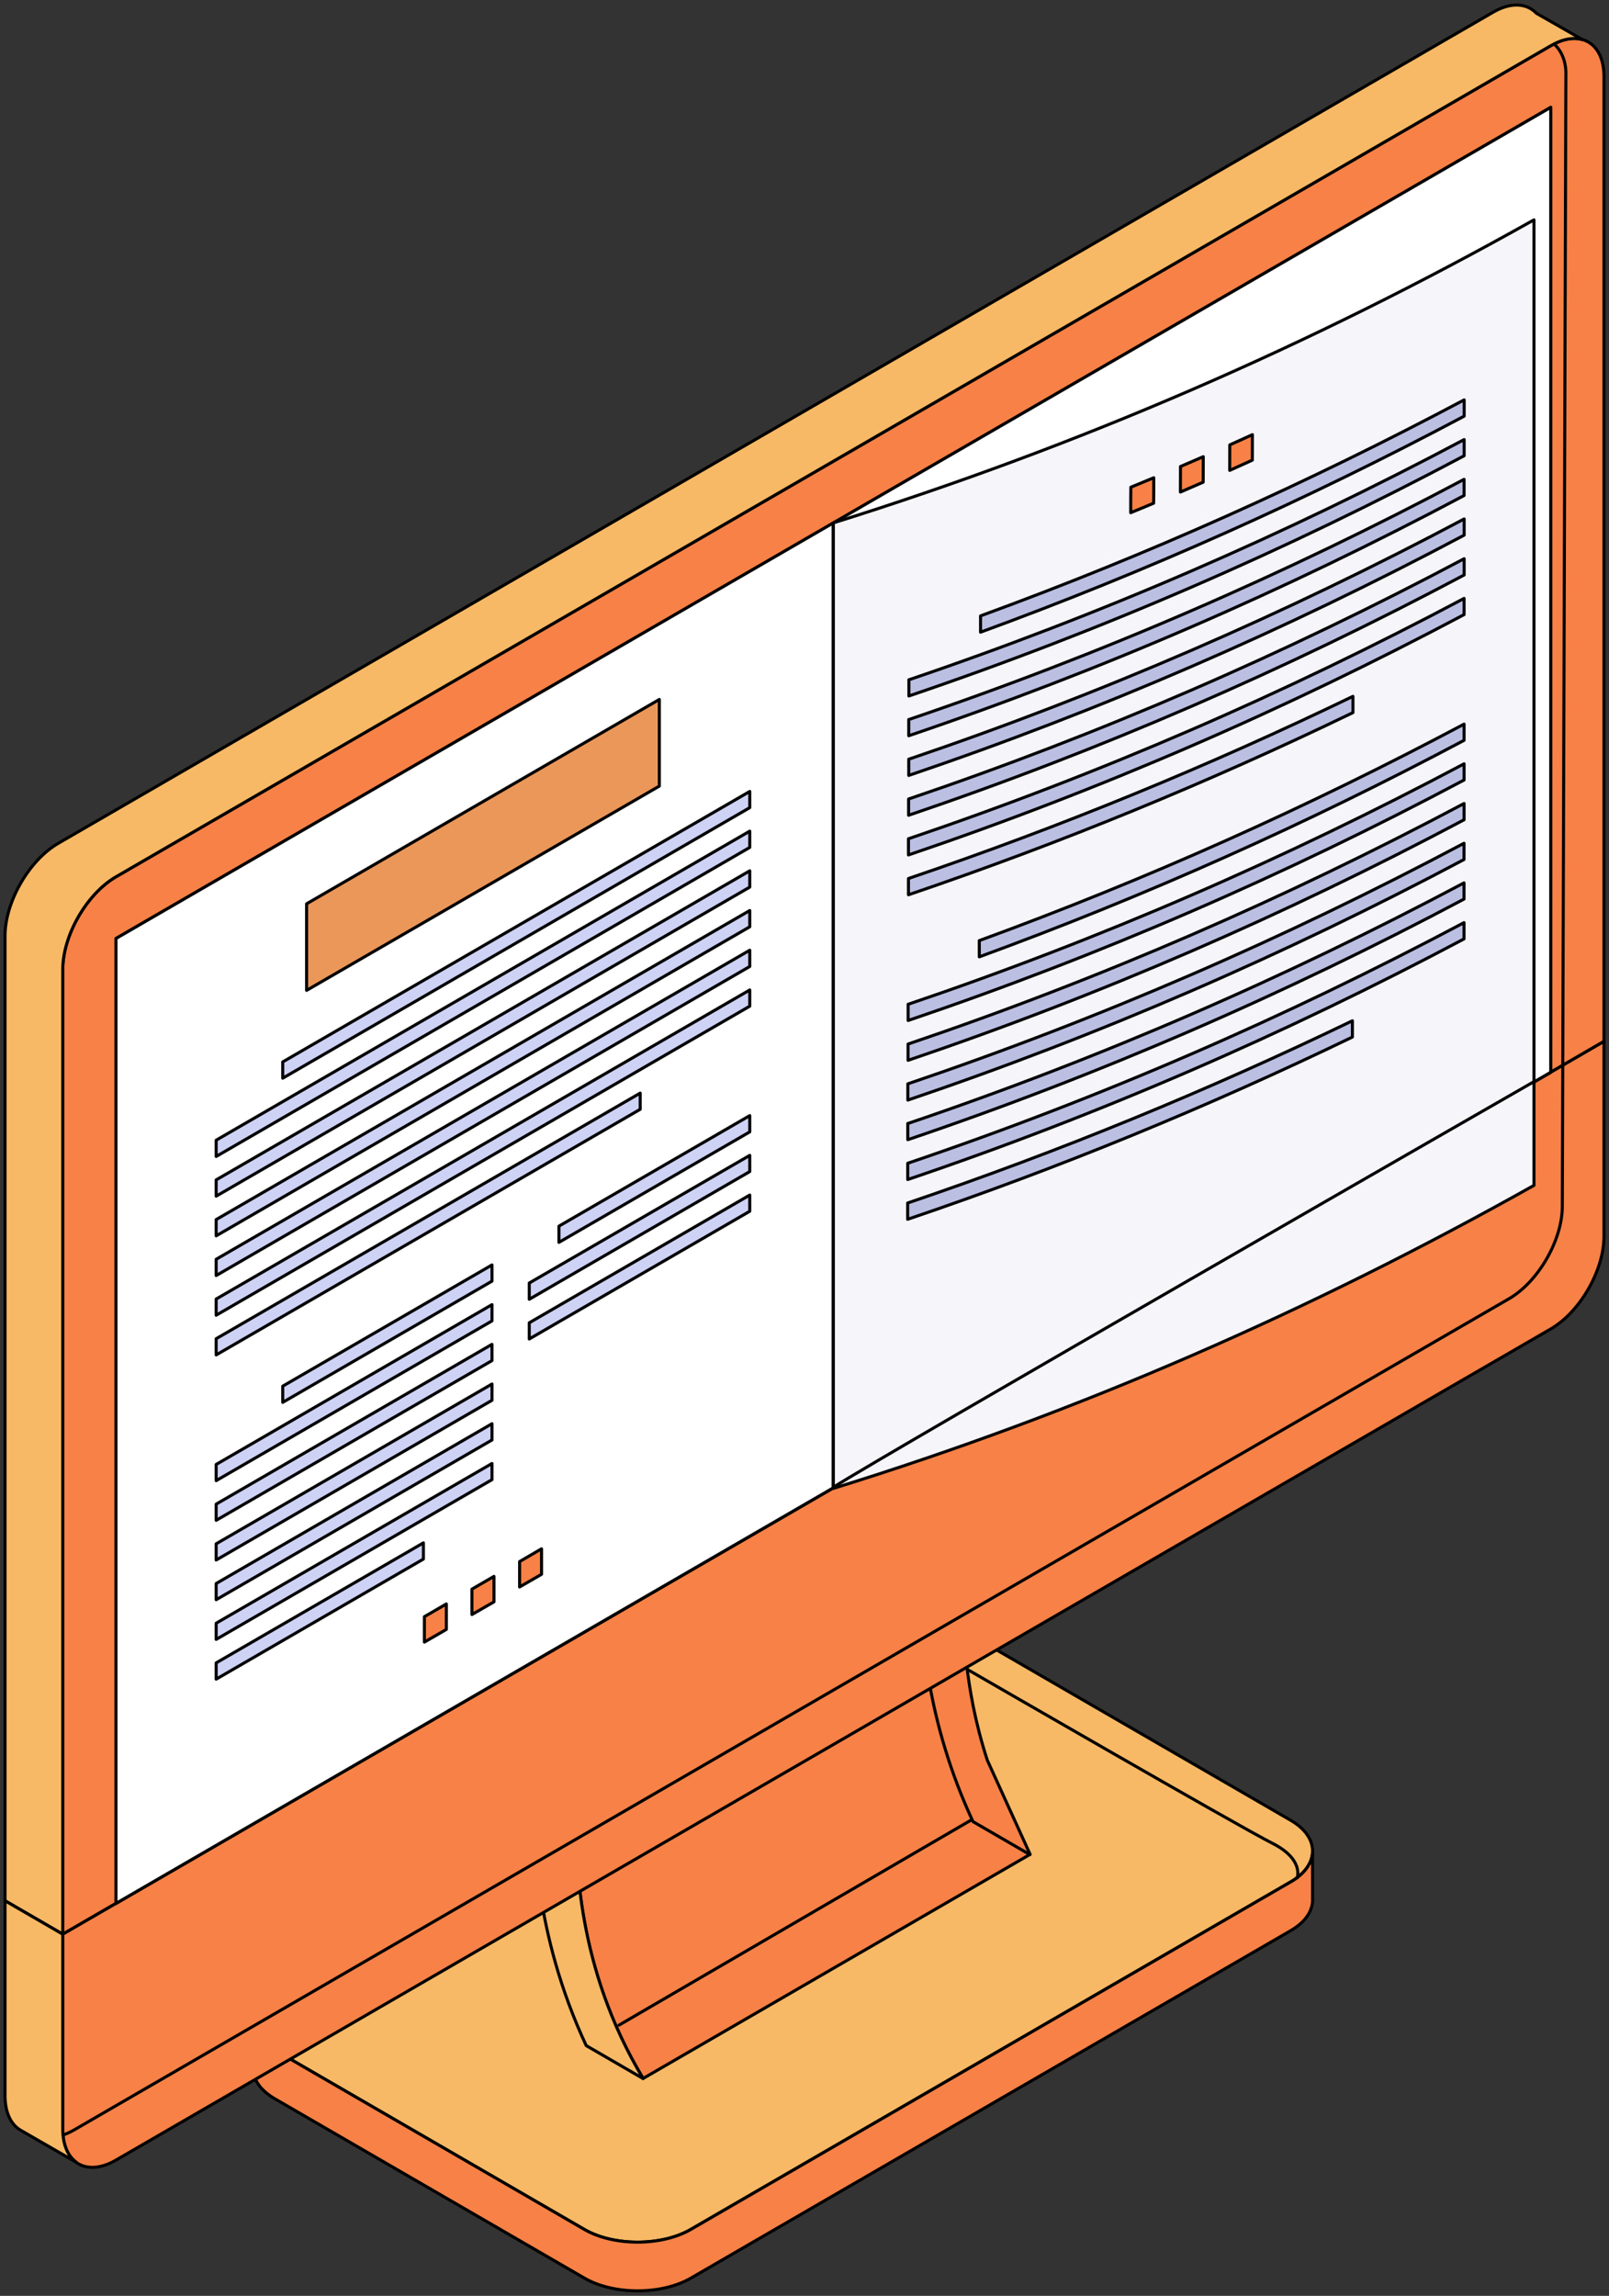
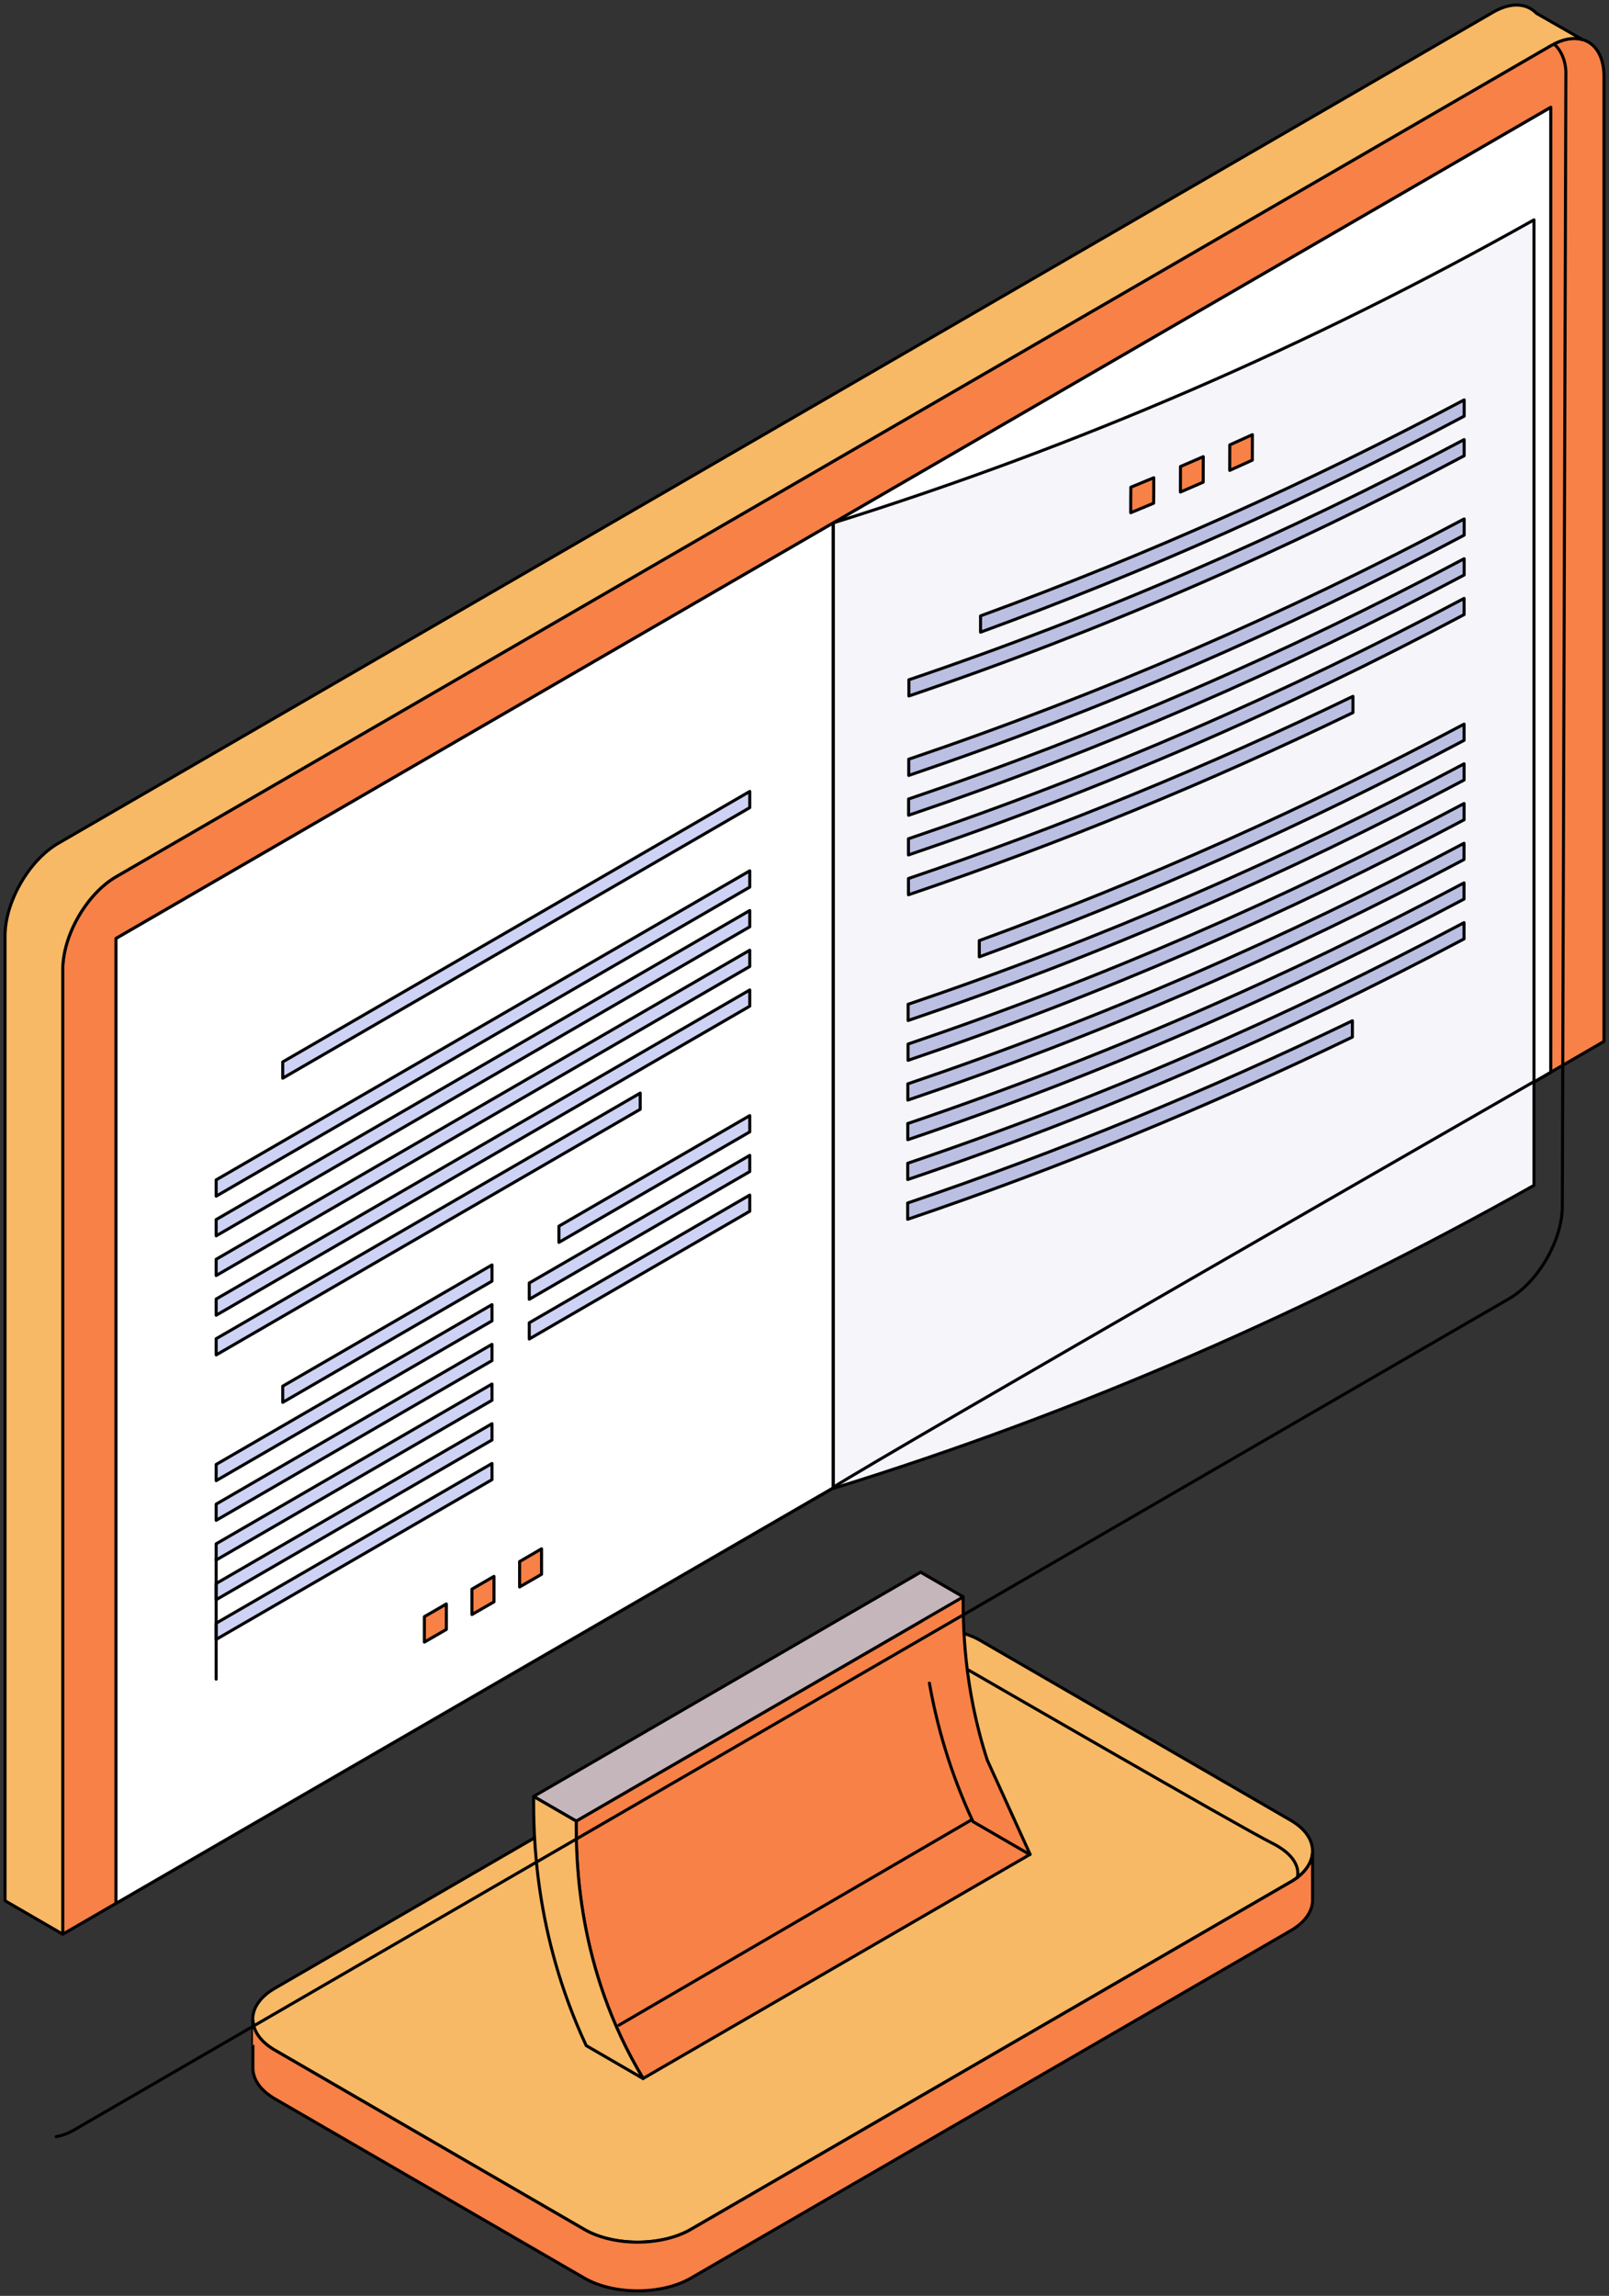
<svg xmlns="http://www.w3.org/2000/svg" width="319" height="455" viewBox="0 0 319 455" fill="none">
  <rect x="0" y="0" width="319" height="455" fill="#333333" stroke="none" />
  <path d="M194.5 325.186C188.697 321.824 179.198 321.824 173.394 325.186L54.464 394.057C48.66 397.419 48.66 402.924 54.464 406.287L115.838 441.828C121.642 445.19 131.141 445.19 136.944 441.828L255.875 372.957C261.679 369.595 261.679 364.09 255.875 360.74L194.5 325.199V325.186Z" fill="#F7B965" stroke="black" stroke-width="0.6" stroke-miterlimit="10" stroke-linecap="round" stroke-linejoin="round" />
  <path d="M255.888 372.957L136.958 441.828C131.155 445.19 121.656 445.19 115.852 441.828L54.478 406.287C51.685 404.668 50.248 402.567 50.152 400.44C50.139 400.44 50.139 409.816 50.139 409.816C50.139 412.038 51.576 414.249 54.491 415.937L115.866 451.478C121.669 454.841 131.168 454.841 136.972 451.478L255.901 382.608C258.914 380.864 260.351 378.544 260.227 376.237V367.111C260.119 369.238 258.682 371.351 255.901 372.957H255.888Z" fill="#F78146" stroke="black" stroke-width="0.6" stroke-miterlimit="10" stroke-linecap="round" stroke-linejoin="round" />
  <path d="M195.745 348.839C190.968 334.135 190.954 321.644 190.954 316.483L182.51 311.596C182.51 313.766 182.51 317.059 182.797 321.205L114.223 360.904C114.223 368.166 114.223 389.938 127.5 411.916L204.231 367.494L195.745 348.839Z" fill="#F78146" stroke="black" stroke-width="0.6" stroke-miterlimit="10" stroke-linecap="round" stroke-linejoin="round" />
  <path d="M190.968 316.469L114.236 360.905L105.791 356.018L182.523 311.583L190.968 316.469Z" fill="#C5B6BC" stroke="black" stroke-width="0.6" stroke-miterlimit="10" stroke-linecap="round" stroke-linejoin="round" />
  <path d="M127.513 411.916C114.25 389.938 114.236 368.153 114.236 360.904L105.791 356.018C105.791 363.254 105.791 383.02 116.221 405.395L127.499 411.929L127.513 411.916Z" fill="#F7B965" stroke="black" stroke-width="0.6" stroke-miterlimit="10" stroke-linecap="round" stroke-linejoin="round" />
  <path d="M184.26 333.562C185.689 341.612 188.265 351.053 192.908 361.013L204.186 367.547L204.199 367.534" stroke="black" stroke-width="0.6" stroke-miterlimit="10" stroke-linecap="round" stroke-linejoin="round" />
  <path d="M318.001 15.17C318.001 8.443 313.253 5.698 307.45 9.061L22.996 173.761C17.193 177.124 12.443 185.374 12.443 192.1V383.322L318.001 206.39V15.17Z" fill="#F78146" stroke="black" stroke-width="0.6" stroke-miterlimit="10" stroke-linecap="round" stroke-linejoin="round" />
  <path d="M296.006 2.431L11.553 167.13C5.75 170.493 1 178.744 1 185.47V376.692L12.443 383.322V192.1C12.443 185.374 17.192 177.124 22.996 173.76L307.449 9.061C309.815 7.688 311.991 7.345 313.772 7.867L304.613 2.637C302.698 0.619 299.551 0.372 296.006 2.431Z" fill="#F7B965" stroke="black" stroke-width="0.6" stroke-miterlimit="10" stroke-linecap="round" stroke-linejoin="round" />
-   <path d="M12.443 383.322V421.977C12.443 428.704 17.193 431.45 22.996 428.088L307.45 263.371C313.253 260.008 318.001 251.757 318.001 245.046V206.39L12.443 383.322Z" fill="#F78146" stroke="black" stroke-width="0.6" stroke-miterlimit="10" stroke-linecap="round" stroke-linejoin="round" />
  <path d="M11.143 423.434C12.267 423.257 13.478 422.815 14.74 422.085L299.194 257.371C304.997 254.006 309.746 245.757 309.746 239.044L310.452 14.639C310.452 14.639 310.666 11.265 308.332 8.924" stroke="black" stroke-width="0.6" stroke-miterlimit="10" stroke-linecap="round" stroke-linejoin="round" />
-   <path d="M12.443 421.977V383.322L1 376.692V415.347C1 418.725 2.204 421.098 4.135 422.196L15.112 428.511C13.456 427.304 12.443 425.066 12.443 421.977Z" fill="#F7B965" stroke="black" stroke-width="0.6" stroke-miterlimit="10" stroke-linecap="round" stroke-linejoin="round" />
  <path d="M307.449 212.499L22.996 377.213V185.991L307.449 21.278V212.499Z" fill="white" stroke="black" stroke-width="0.6" stroke-miterlimit="10" stroke-linecap="round" stroke-linejoin="round" />
  <path d="M165.222 294.849L22.996 377.214V185.991L165.222 103.628V294.849Z" fill="white" stroke="black" stroke-width="0.6" stroke-miterlimit="10" stroke-linecap="round" stroke-linejoin="round" />
  <path d="M307.447 212.499L165.223 294.849V103.628L307.447 21.278V212.499Z" fill="white" stroke="black" stroke-width="0.6" stroke-miterlimit="10" stroke-linecap="round" stroke-linejoin="round" />
  <path d="M304.124 234.915C259.666 259.871 213.909 279.899 165.223 294.973V103.628C213.895 88.391 259.64 68.568 304.124 43.571C304.124 107.348 304.124 171.138 304.124 234.915Z" fill="#F5F5FA" stroke="black" stroke-width="0.6" stroke-miterlimit="10" stroke-linecap="round" stroke-linejoin="round" />
  <path d="M234.041 92.454C235.847 91.685 236.752 91.287 238.559 90.505C238.559 92.523 238.559 93.538 238.543 95.556C236.736 96.339 235.834 96.737 234.027 97.519C234.027 95.501 234.027 94.486 234.041 92.468V92.454Z" fill="#F78146" stroke="black" stroke-width="0.6" stroke-miterlimit="10" stroke-linecap="round" stroke-linejoin="round" />
  <path d="M224.2 96.558C226.023 95.817 226.938 95.433 228.745 94.678C228.745 96.695 228.745 97.711 228.719 99.729C226.899 100.484 225.994 100.869 224.174 101.61C224.174 99.592 224.174 98.576 224.2 96.558Z" fill="#F78146" stroke="black" stroke-width="0.6" stroke-miterlimit="10" stroke-linecap="round" stroke-linejoin="round" />
  <path d="M248.303 86.139C246.512 86.963 245.608 87.361 243.814 88.171C243.814 90.189 243.814 91.205 243.801 93.222C245.594 92.412 246.497 92.014 248.29 91.191C248.29 89.173 248.29 88.157 248.303 86.139Z" fill="#F78146" stroke="black" stroke-width="0.6" stroke-miterlimit="10" stroke-linecap="round" stroke-linejoin="round" />
  <path d="M194.418 122.05C227.514 109.956 259.159 95.789 290.286 79.248C290.286 80.539 290.286 81.184 290.286 82.474C259.159 99.016 227.501 113.182 194.404 125.289C194.404 123.999 194.404 123.354 194.404 122.063L194.418 122.05Z" fill="#BBBFE2" stroke="black" stroke-width="0.6" stroke-miterlimit="10" stroke-linecap="round" stroke-linejoin="round" />
  <path d="M180.209 134.72C218.37 121.775 254.682 106.03 290.282 87.114C290.282 88.404 290.282 89.049 290.282 90.326C254.682 109.242 218.37 124.988 180.195 137.932C180.195 136.642 180.195 135.997 180.195 134.706L180.209 134.72Z" fill="#BBBFE2" stroke="black" stroke-width="0.6" stroke-miterlimit="10" stroke-linecap="round" stroke-linejoin="round" />
-   <path d="M180.182 142.599C218.355 129.655 254.67 113.909 290.269 94.993V98.205C254.67 117.121 218.342 132.867 180.168 145.811C180.168 144.521 180.168 143.876 180.168 142.586L180.182 142.599Z" fill="#BBBFE2" stroke="black" stroke-width="0.6" stroke-miterlimit="10" stroke-linecap="round" stroke-linejoin="round" />
  <path d="M180.168 150.465C218.342 137.52 254.67 121.762 290.283 102.845C290.283 104.136 290.283 104.781 290.283 106.058C254.67 124.974 218.342 140.733 180.168 153.678C180.168 152.387 180.168 151.742 180.168 150.451V150.465Z" fill="#BBBFE2" stroke="black" stroke-width="0.6" stroke-miterlimit="10" stroke-linecap="round" stroke-linejoin="round" />
  <path d="M180.154 158.345C218.344 145.4 254.669 129.641 290.282 110.725V113.951C254.669 132.867 218.328 148.626 180.141 161.571C180.141 160.28 180.141 159.635 180.141 158.345H180.154Z" fill="#BBBFE2" stroke="black" stroke-width="0.6" stroke-miterlimit="10" stroke-linecap="round" stroke-linejoin="round" />
  <path d="M180.127 166.224C218.315 153.279 254.656 137.506 290.269 118.59C290.269 119.881 290.269 120.526 290.269 121.803C254.64 140.719 218.302 156.491 180.113 169.436C180.113 168.146 180.113 167.501 180.113 166.21L180.127 166.224Z" fill="#BBBFE2" stroke="black" stroke-width="0.6" stroke-miterlimit="10" stroke-linecap="round" stroke-linejoin="round" />
  <path d="M180.113 174.104C210.363 163.836 239.463 151.893 268.233 138.001C268.233 139.291 268.233 139.936 268.233 141.227C239.463 155.119 210.363 167.062 180.113 177.33C180.113 176.039 180.113 175.394 180.113 174.104Z" fill="#BBBFE2" stroke="black" stroke-width="0.6" stroke-miterlimit="10" stroke-linecap="round" stroke-linejoin="round" />
  <path d="M194.17 186.403C227.335 174.282 259.076 160.074 290.268 143.505C290.268 144.796 290.268 145.441 290.268 146.718C259.063 163.286 227.335 177.494 194.156 189.629C194.156 188.339 194.156 187.694 194.156 186.403H194.17Z" fill="#BBBFE2" stroke="black" stroke-width="0.6" stroke-miterlimit="10" stroke-linecap="round" stroke-linejoin="round" />
  <path d="M180.045 199.032C218.259 186.087 254.613 170.301 290.269 151.371C290.269 152.662 290.269 153.307 290.269 154.583C254.627 173.513 218.259 189.299 180.045 202.244C180.045 200.954 180.045 200.309 180.045 199.018V199.032Z" fill="#BBBFE2" stroke="black" stroke-width="0.6" stroke-miterlimit="10" stroke-linecap="round" stroke-linejoin="round" />
  <path d="M180.031 206.912C218.246 193.967 254.613 178.167 290.268 159.237V162.463C254.613 181.393 218.246 197.193 180.031 210.138C180.031 208.847 180.031 208.202 180.031 206.912Z" fill="#BBBFE2" stroke="black" stroke-width="0.6" stroke-miterlimit="10" stroke-linecap="round" stroke-linejoin="round" />
  <path d="M180.004 214.791C218.233 201.846 254.6 186.046 290.255 167.116V170.342C254.6 189.272 218.22 205.072 179.99 218.017C179.99 216.727 179.99 216.082 179.99 214.791H180.004Z" fill="#BBBFE2" stroke="black" stroke-width="0.6" stroke-miterlimit="10" stroke-linecap="round" stroke-linejoin="round" />
  <path d="M179.99 222.657C218.219 209.712 254.6 193.898 290.255 174.968C290.255 176.259 290.255 176.904 290.255 178.18C254.587 197.11 218.219 212.924 179.977 225.869C179.977 224.579 179.977 223.933 179.977 222.643L179.99 222.657Z" fill="#BBBFE2" stroke="black" stroke-width="0.6" stroke-miterlimit="10" stroke-linecap="round" stroke-linejoin="round" />
  <path d="M179.963 230.536C218.207 217.591 254.588 201.778 290.256 182.848C290.256 184.138 290.256 184.783 290.256 186.074C254.588 205.004 218.207 220.817 179.963 233.762C179.963 232.472 179.963 231.826 179.963 230.536Z" fill="#BBBFE2" stroke="black" stroke-width="0.6" stroke-miterlimit="10" stroke-linecap="round" stroke-linejoin="round" />
  <path d="M179.949 238.415C210.212 228.147 239.338 216.177 268.125 202.299C268.125 203.589 268.125 204.234 268.125 205.525C239.325 219.417 210.212 231.387 179.949 241.641C179.949 240.351 179.949 239.706 179.949 238.415Z" fill="#BBBFE2" stroke="black" stroke-width="0.6" stroke-miterlimit="10" stroke-linecap="round" stroke-linejoin="round" />
-   <path d="M60.787 179.114L130.716 138.618V155.791L60.787 196.273V179.114Z" fill="#EB975A" stroke="black" stroke-width="0.6" stroke-miterlimit="10" stroke-linecap="round" stroke-linejoin="round" />
  <path d="M93.568 314.933L97.934 312.406V317.459L93.568 319.969V314.933Z" fill="#F78146" stroke="black" stroke-width="0.6" stroke-miterlimit="10" stroke-linecap="round" stroke-linejoin="round" />
  <path d="M84.139 320.395L88.491 317.869V322.922L84.139 325.435V320.395Z" fill="#F78146" stroke="black" stroke-width="0.6" stroke-miterlimit="10" stroke-linecap="round" stroke-linejoin="round" />
  <path d="M107.366 306.943L103.014 309.47V314.506L107.366 311.996V306.943Z" fill="#F78146" stroke="black" stroke-width="0.6" stroke-miterlimit="10" stroke-linecap="round" stroke-linejoin="round" />
  <path d="M56.053 210.453L148.648 156.848V160.06L56.053 213.679V210.453Z" fill="#CED2F4" stroke="black" stroke-width="0.6" stroke-miterlimit="10" stroke-linecap="round" stroke-linejoin="round" />
-   <path d="M42.857 225.965L148.648 164.714V167.94L42.857 229.191V225.965Z" fill="#CED2F4" stroke="black" stroke-width="0.6" stroke-miterlimit="10" stroke-linecap="round" stroke-linejoin="round" />
  <path d="M42.857 233.831L148.648 172.58V175.806L42.857 237.057V233.831Z" fill="#CED2F4" stroke="black" stroke-width="0.6" stroke-miterlimit="10" stroke-linecap="round" stroke-linejoin="round" />
  <path d="M42.857 241.697L148.648 180.445V183.671L42.857 244.922V241.697Z" fill="#CED2F4" stroke="black" stroke-width="0.6" stroke-miterlimit="10" stroke-linecap="round" stroke-linejoin="round" />
  <path d="M42.857 249.562L148.648 188.311V191.537L42.857 252.789V249.562Z" fill="#CED2F4" stroke="black" stroke-width="0.6" stroke-miterlimit="10" stroke-linecap="round" stroke-linejoin="round" />
  <path d="M42.857 257.442L148.648 196.191V199.403L42.857 260.654V257.442Z" fill="#CED2F4" stroke="black" stroke-width="0.6" stroke-miterlimit="10" stroke-linecap="round" stroke-linejoin="round" />
  <path d="M42.857 265.307L126.926 216.63V219.843L42.857 268.521V265.307Z" fill="#CED2F4" stroke="black" stroke-width="0.6" stroke-miterlimit="10" stroke-linecap="round" stroke-linejoin="round" />
  <path d="M56.053 274.711L97.539 250.688V253.9L56.053 277.923V274.711Z" fill="#CED2F4" stroke="black" stroke-width="0.6" stroke-miterlimit="10" stroke-linecap="round" stroke-linejoin="round" />
  <path d="M42.857 290.224L97.539 258.553V261.778L42.857 293.436V290.224Z" fill="#CED2F4" stroke="black" stroke-width="0.6" stroke-miterlimit="10" stroke-linecap="round" stroke-linejoin="round" />
  <path d="M42.857 298.089L97.539 266.421V269.646L42.857 301.301V298.089Z" fill="#CED2F4" stroke="black" stroke-width="0.6" stroke-miterlimit="10" stroke-linecap="round" stroke-linejoin="round" />
  <path d="M110.814 243L148.647 221.092V224.318L110.814 246.213V243Z" fill="#CED2F4" stroke="black" stroke-width="0.6" stroke-miterlimit="10" stroke-linecap="round" stroke-linejoin="round" />
  <path d="M104.93 254.27L148.647 228.971V232.183L104.93 257.495V254.27Z" fill="#CED2F4" stroke="black" stroke-width="0.6" stroke-miterlimit="10" stroke-linecap="round" stroke-linejoin="round" />
  <path d="M104.93 262.151L148.647 236.837V240.049L104.93 265.363V262.151Z" fill="#CED2F4" stroke="black" stroke-width="0.6" stroke-miterlimit="10" stroke-linecap="round" stroke-linejoin="round" />
  <path d="M42.857 305.954L97.539 274.286V277.513L42.857 309.168V305.954Z" fill="#CED2F4" stroke="black" stroke-width="0.6" stroke-miterlimit="10" stroke-linecap="round" stroke-linejoin="round" />
  <path d="M42.857 313.821L97.539 282.153V285.378L42.857 317.033V313.821Z" fill="#CED2F4" stroke="black" stroke-width="0.6" stroke-miterlimit="10" stroke-linecap="round" stroke-linejoin="round" />
  <path d="M42.857 321.686L97.539 290.031V293.243L42.857 324.898V321.686Z" fill="#CED2F4" stroke="black" stroke-width="0.6" stroke-miterlimit="10" stroke-linecap="round" stroke-linejoin="round" />
-   <path d="M42.857 329.551L83.947 305.763V308.975L42.857 332.778V329.551Z" fill="#CED2F4" stroke="black" stroke-width="0.6" stroke-miterlimit="10" stroke-linecap="round" stroke-linejoin="round" />
+   <path d="M42.857 329.551V308.975L42.857 332.778V329.551Z" fill="#CED2F4" stroke="black" stroke-width="0.6" stroke-miterlimit="10" stroke-linecap="round" stroke-linejoin="round" />
  <path d="M304.065 214.393C304.065 214.393 174.697 288.624 165.191 294.764" stroke="black" stroke-width="0.6" stroke-miterlimit="10" stroke-linecap="round" stroke-linejoin="round" />
  <path d="M122.719 401.345L192.447 360.751" stroke="black" stroke-width="0.6" stroke-miterlimit="10" stroke-linecap="round" stroke-linejoin="round" />
  <path d="M257.165 372.171C257.165 372.171 258.621 368.478 252.182 365.259C245.743 362.039 192.025 330.982 192.025 330.982" stroke="black" stroke-width="0.6" stroke-miterlimit="10" stroke-linecap="round" stroke-linejoin="round" />
</svg>